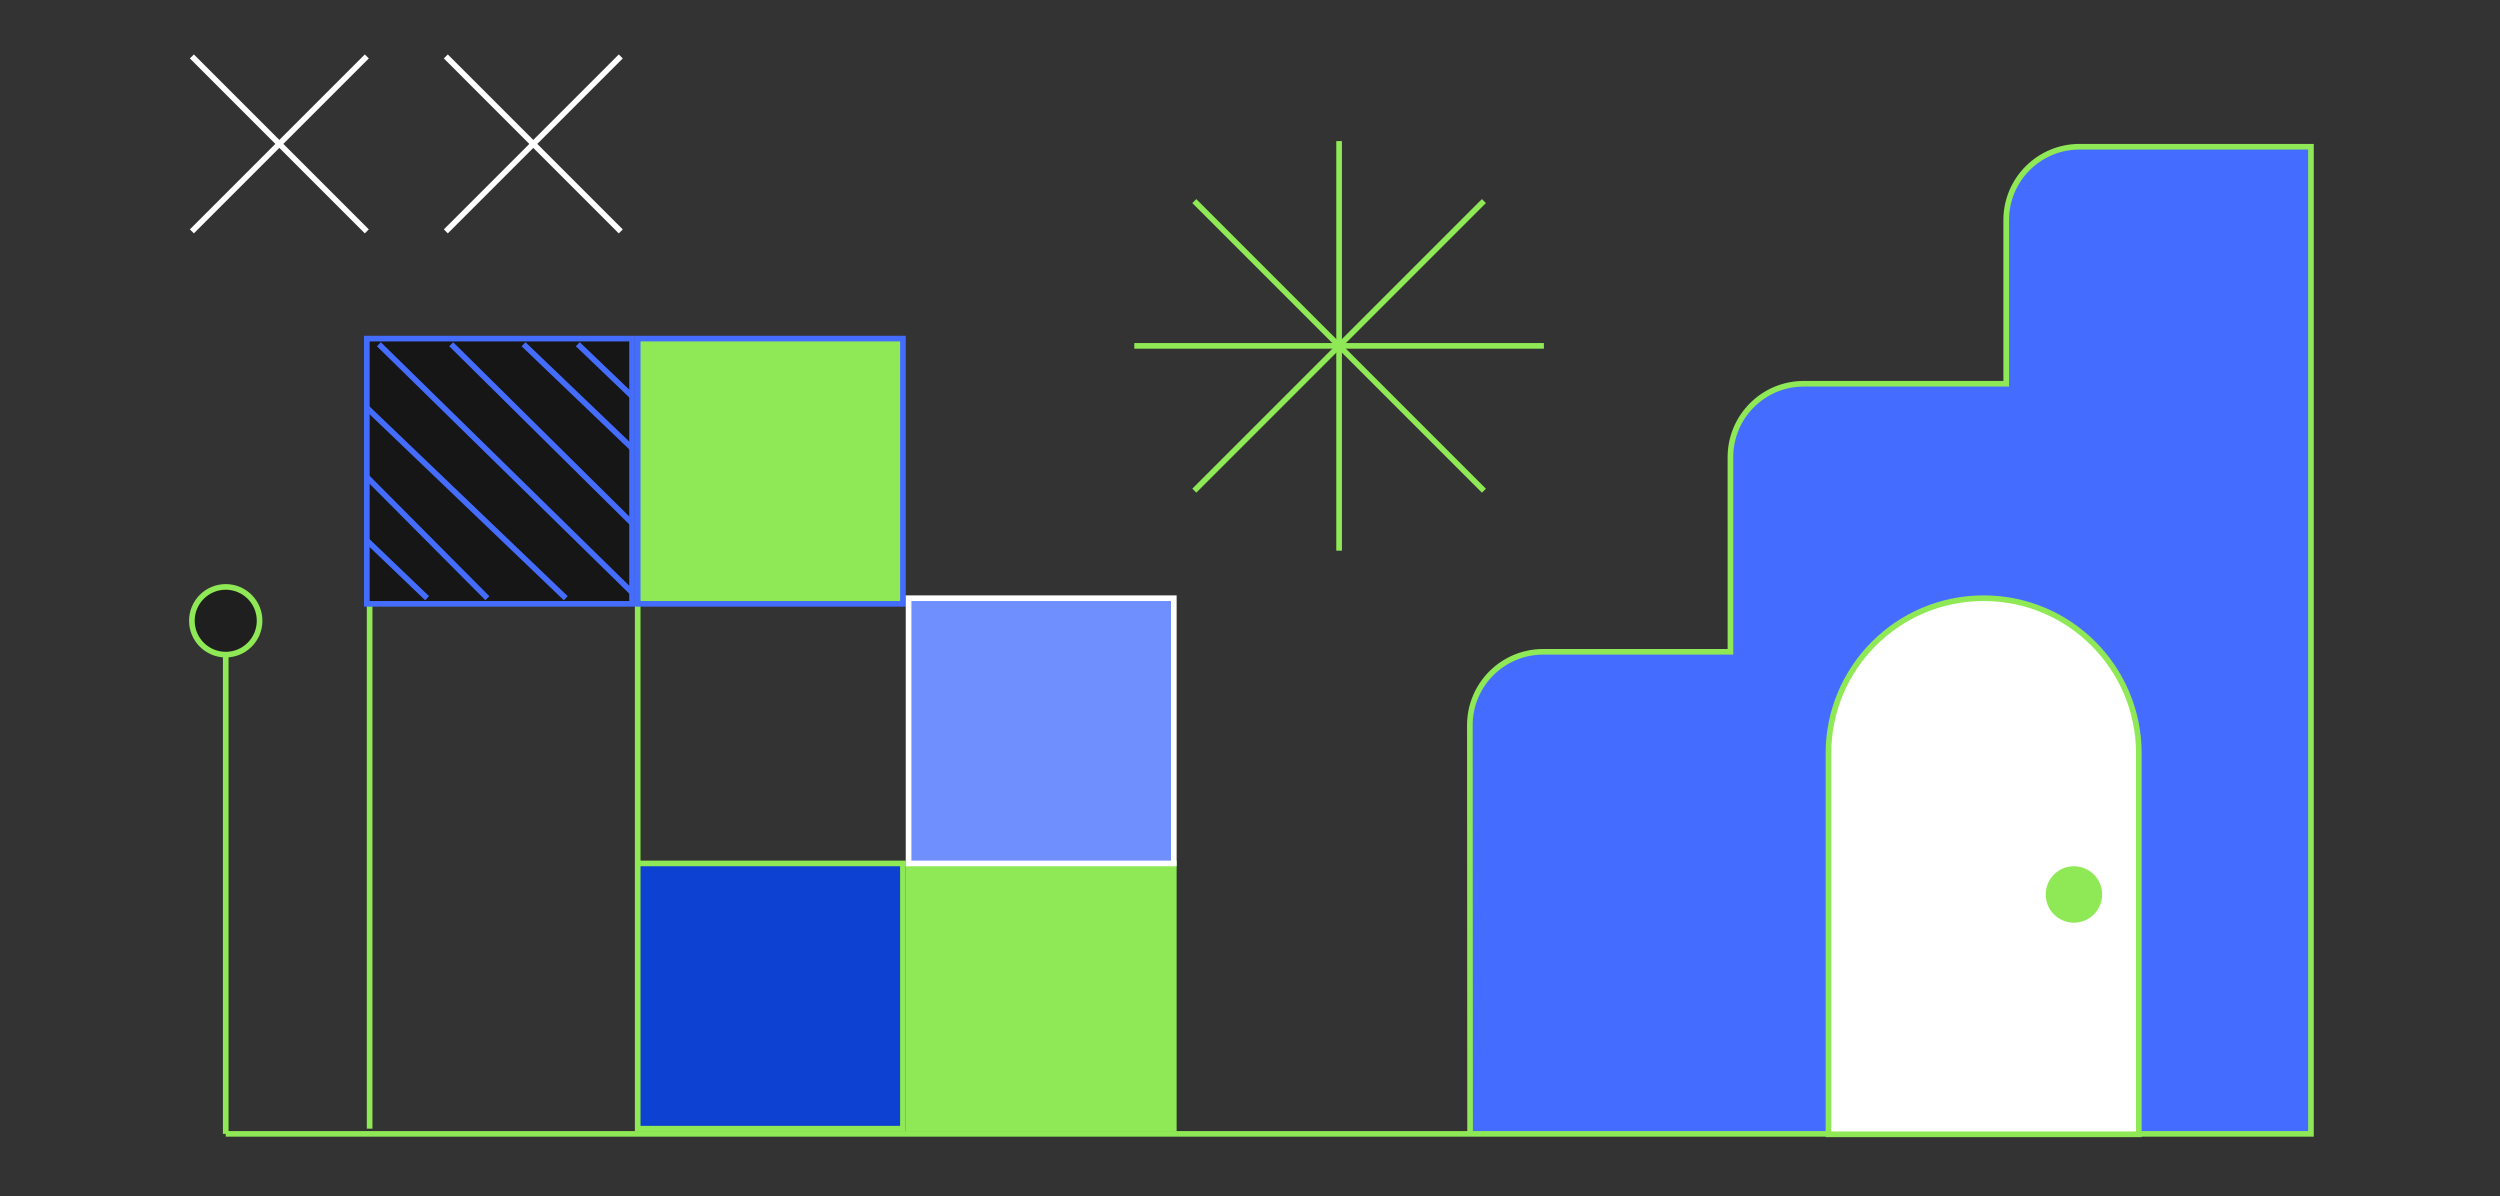
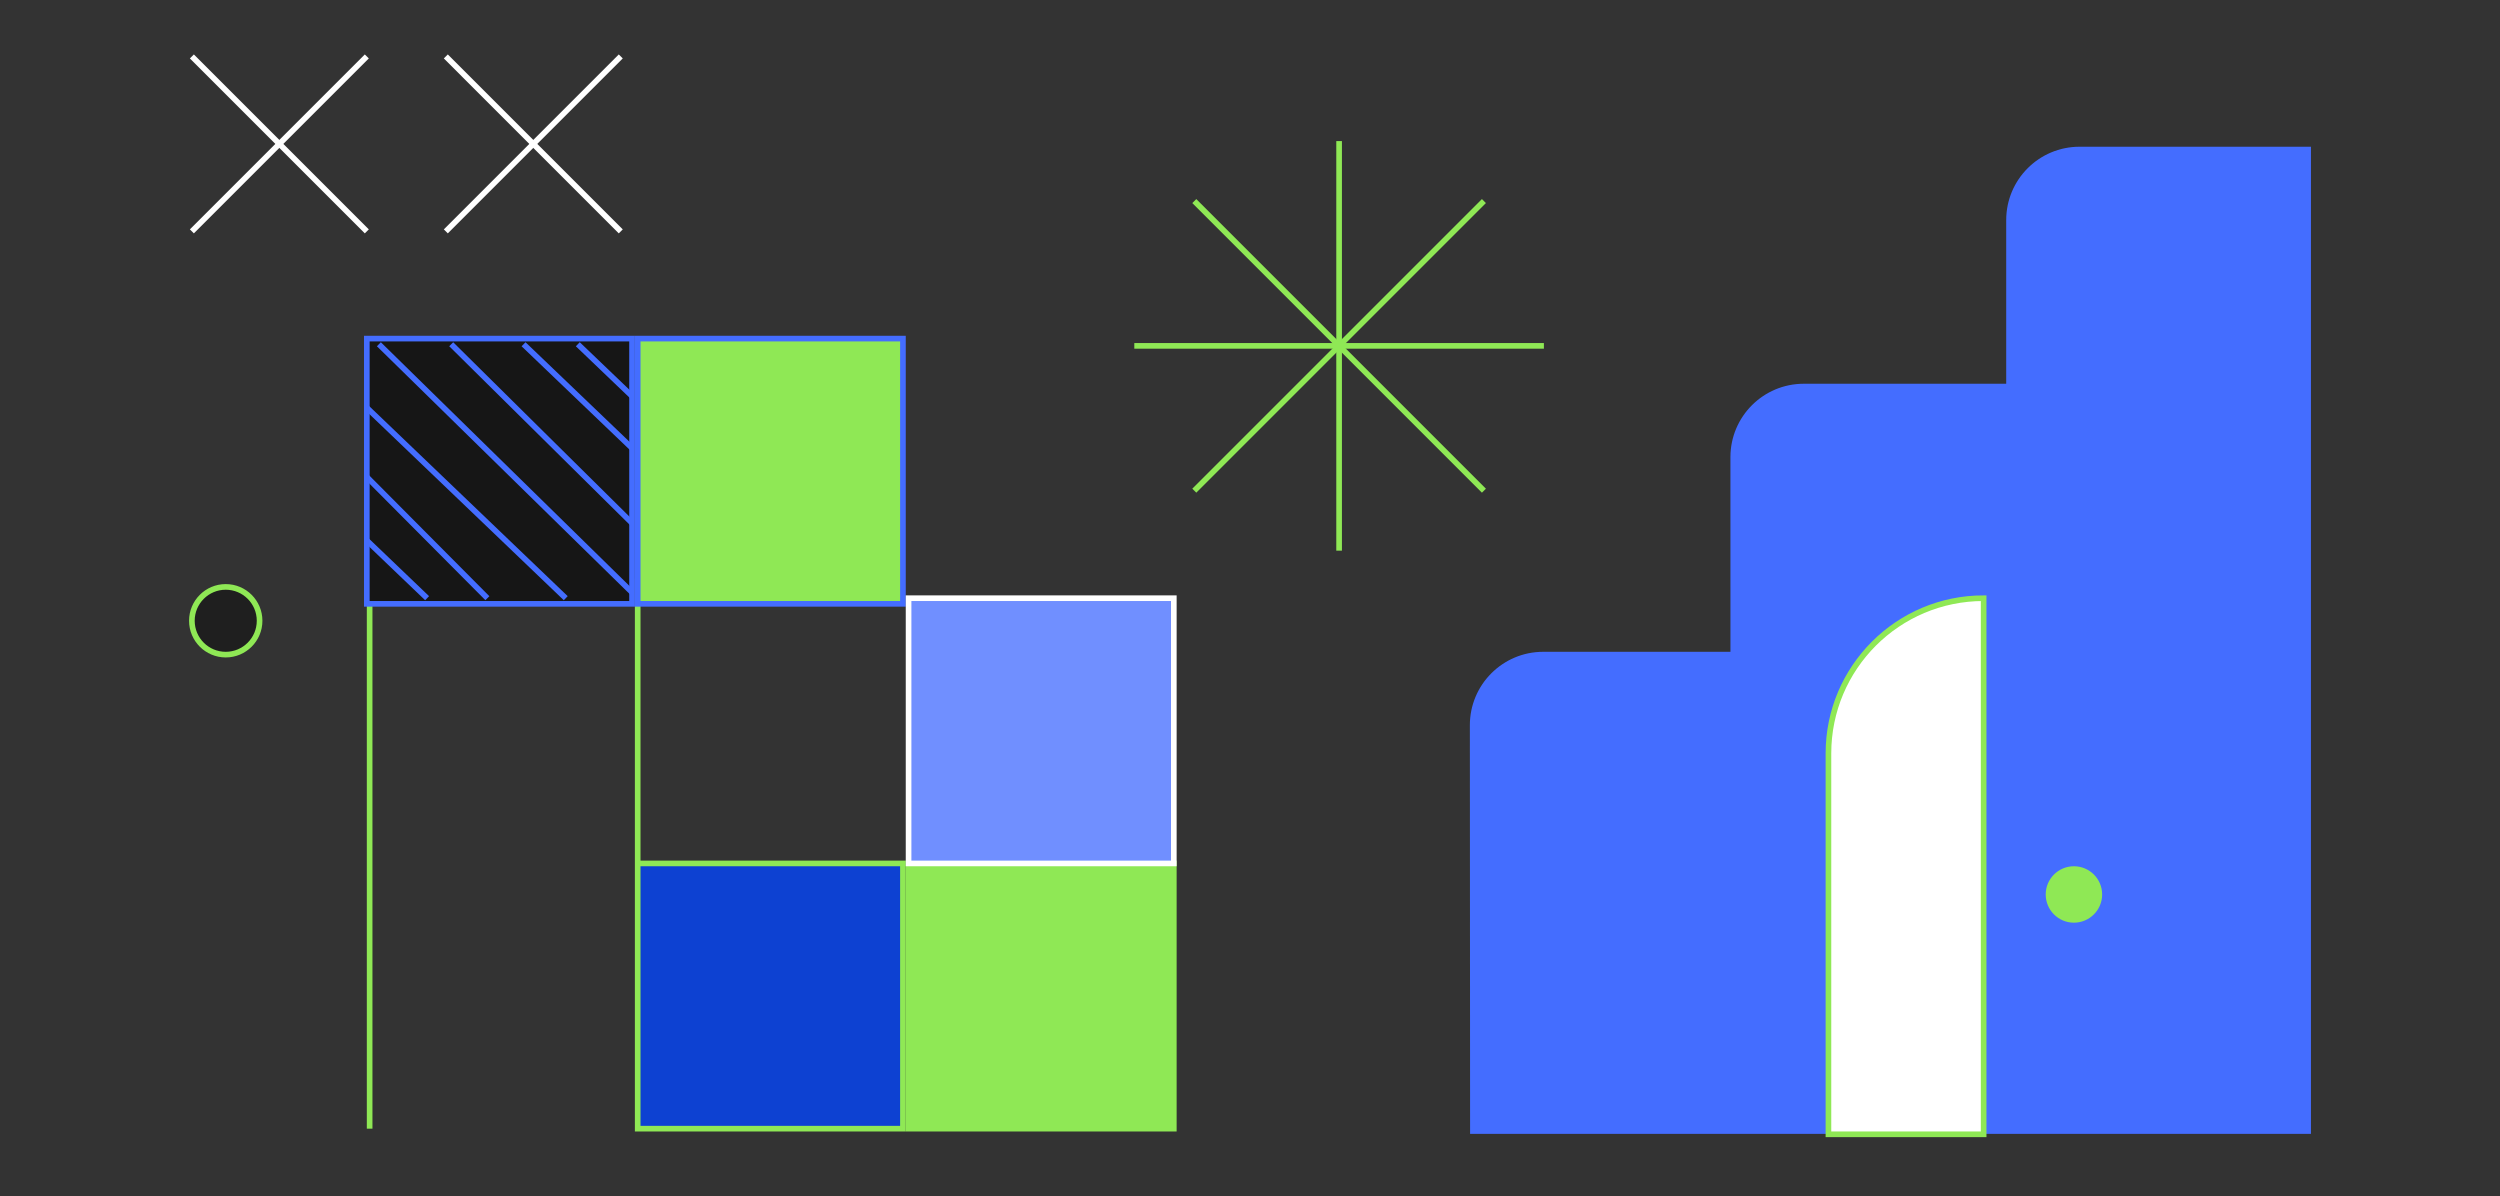
<svg xmlns="http://www.w3.org/2000/svg" width="443" height="212" viewBox="0 0 443 212" fill="none">
  <rect x="0" y="0" width="443" height="212" fill="#333333" stroke="none" />
  <path d="M409.5 26V200.919H260.5L260.46 128.507C260.456 121.325 266.277 115.5 273.46 115.5H306.634L306.632 81.001C306.632 73.821 312.452 68 319.632 68H355.5V39C355.5 31.82 361.32 26 368.5 26H409.5Z" fill="#446DFF" />
-   <path d="M40 200.919H260.5L260.46 128.507C260.456 121.325 266.277 115.5 273.46 115.5H306.634L306.632 81.001C306.632 73.821 312.452 68 319.632 68H355.5V39C355.5 31.82 361.32 26 368.5 26H409.5V200.919H40ZM40 200.919V111.507" stroke="#8FE855" strokeWidth="3" />
  <path d="M34 10L65 41" stroke="white" strokeWidth="3" />
  <path d="M65 10L34 41" stroke="white" strokeWidth="3" />
  <path d="M79 10L110 41" stroke="white" strokeWidth="3" />
  <path d="M110 10L79 41" stroke="white" strokeWidth="3" />
  <rect x="161" y="153" width="47" height="47" fill="#8FE855" stroke="#8FE855" strokeWidth="3" />
  <path d="M113 153H160V200H113V153Z" fill="#0D41D2" />
  <path d="M113 153H160V200H113V153ZM113 153V102.5M65.5 102.5V200" stroke="#8FE855" strokeWidth="3" />
  <rect x="113" y="60" width="47" height="47" fill="#8FE855" stroke="#446DFF" strokeWidth="3" />
  <rect x="65" y="60" width="47" height="47" fill="#161616" stroke="#446DFF" strokeWidth="3" />
  <path d="M65 84.523L86.363 106" stroke="#446DFF" strokeWidth="2.316" />
  <path d="M65 95.773L75.682 106" stroke="#446DFF" strokeWidth="2.316" />
  <path d="M102.386 61L112 70.204" stroke="#446DFF" strokeWidth="2.316" />
  <path d="M65 72.25L100.25 106" stroke="#446DFF" strokeWidth="2.316" />
  <path d="M92.772 61L112 79.409" stroke="#446DFF" strokeWidth="2.316" />
  <path d="M79.955 61L112 92.704" stroke="#446DFF" strokeWidth="2.316" />
  <path d="M67.137 61L112 104.977" stroke="#446DFF" strokeWidth="3" />
  <path d="M237.289 25V97.578" stroke="#8FE855" strokeWidth="10.809" />
  <path d="M273.578 61.289L201 61.289" stroke="#8FE855" strokeWidth="10.809" />
  <path d="M262.95 35.628L211.629 86.949" stroke="#8FE855" strokeWidth="10.809" />
  <path d="M262.95 86.95L211.629 35.629" stroke="#8FE855" strokeWidth="10.809" />
-   <path d="M324 133.5C324 118.312 336.312 106 351.5 106C366.688 106 379 118.312 379 133.5V201H324V133.5Z" fill="white" stroke="#8FE855" strokeWidth="3" />
+   <path d="M324 133.5C324 118.312 336.312 106 351.5 106V201H324V133.5Z" fill="white" stroke="#8FE855" strokeWidth="3" />
  <circle cx="40" cy="110" r="6" fill="#1F1F1F" stroke="#8FE855" strokeWidth="3" />
  <circle cx="367.5" cy="158.5" r="4.5" fill="#8FE855" stroke="#8FE855" strokeWidth="3" />
  <rect x="161" y="106" width="47" height="47" fill="#708FFF" stroke="white" strokeWidth="3" />
</svg>